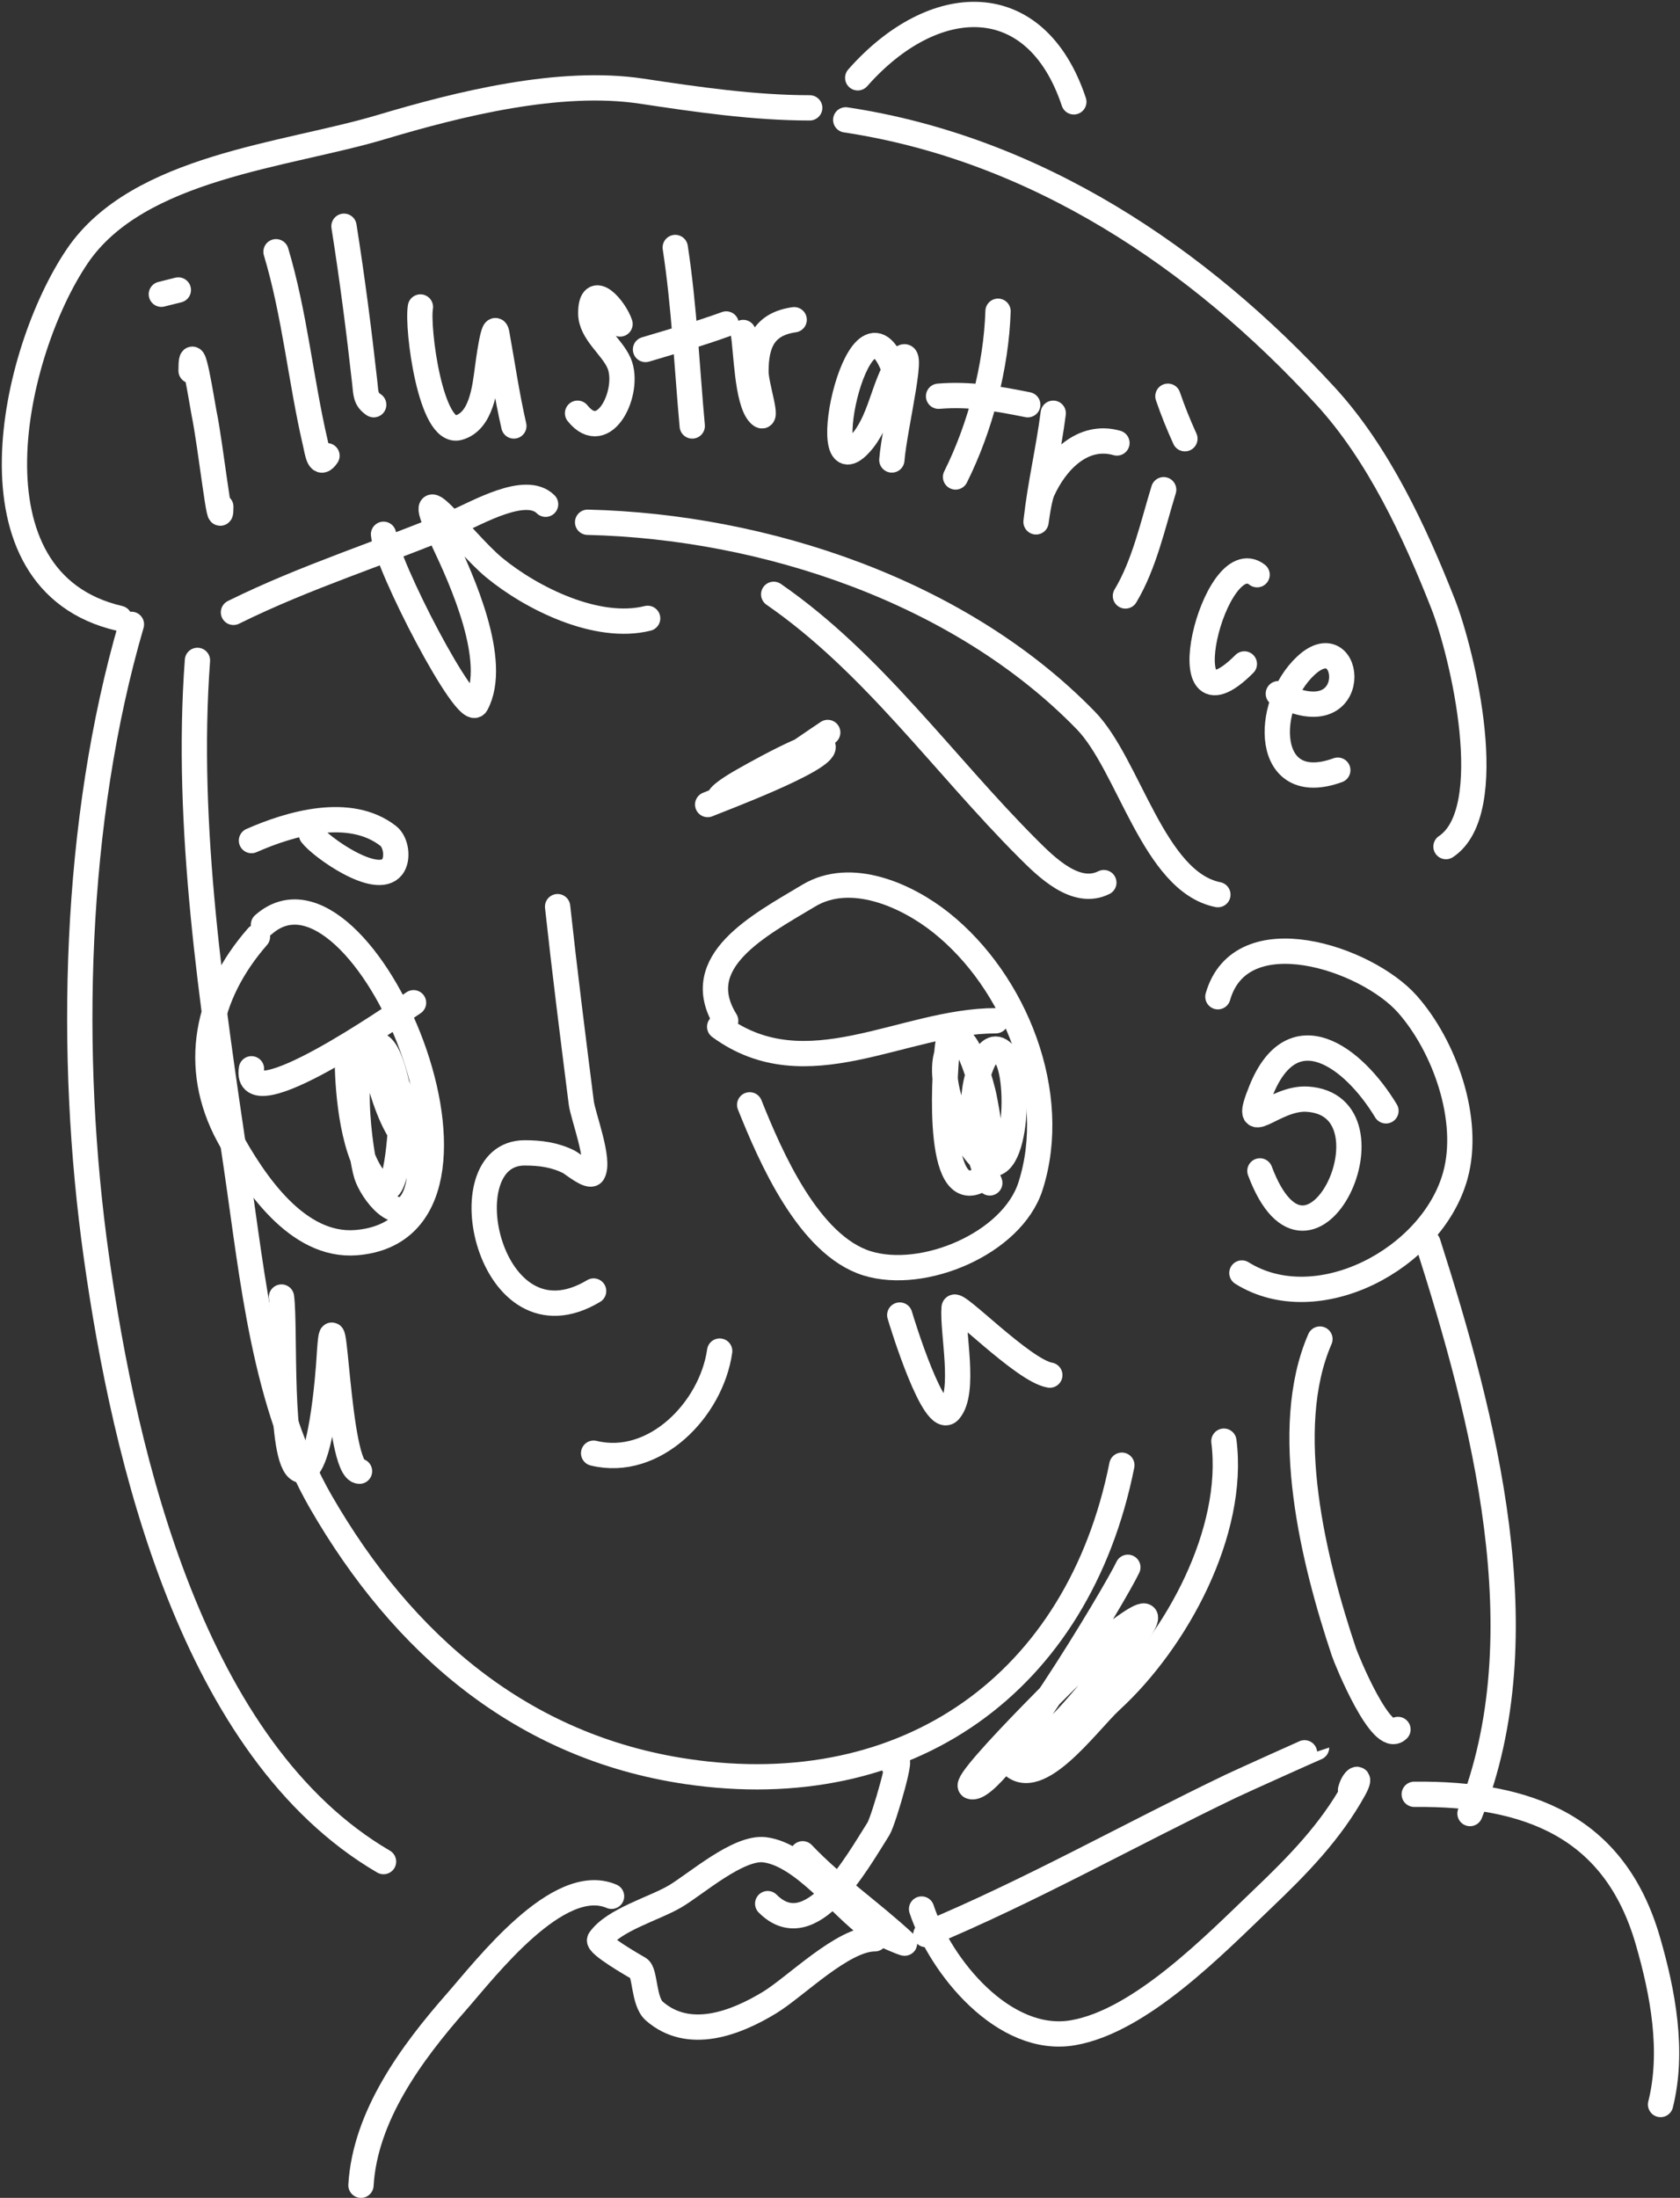
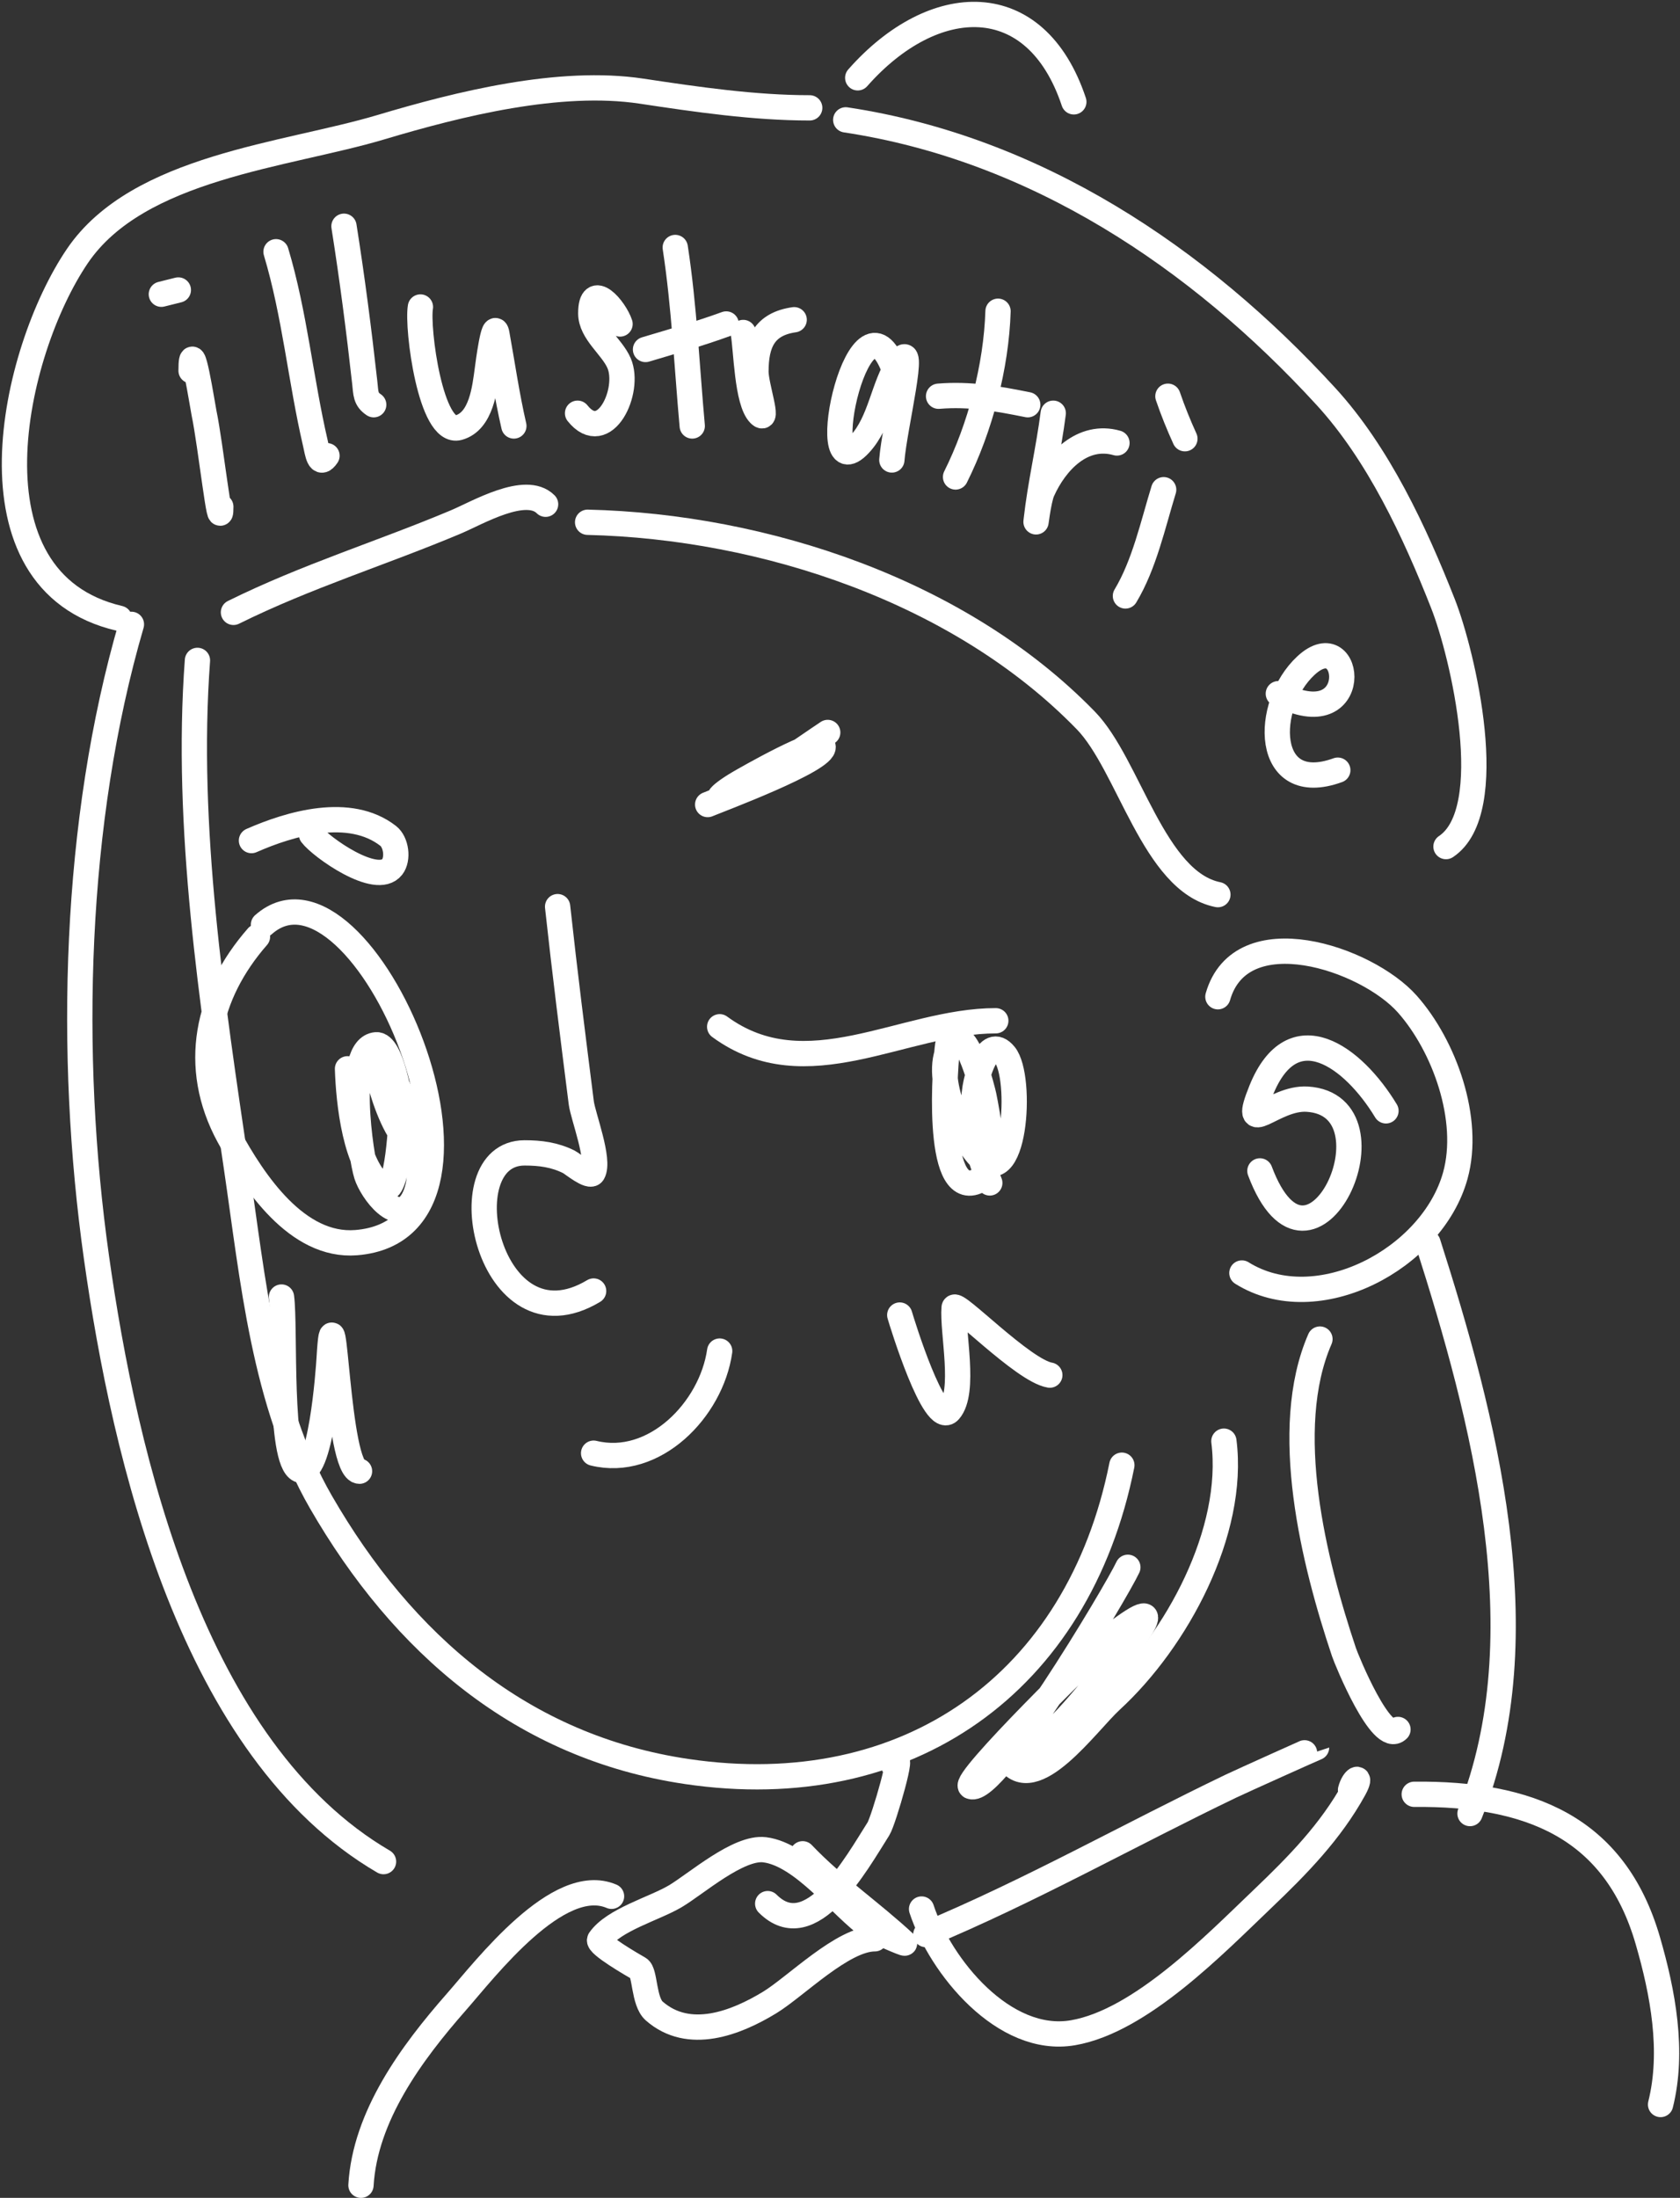
<svg xmlns="http://www.w3.org/2000/svg" width="465" height="608" viewBox="0 0 465 608" fill="none">
  <rect x="0" y="0" width="465" height="608" fill="#333333" stroke="none" />
  <path d="M54.651 182.687C51.236 228.793 58.718 277.358 65.45 322.986C69.97 353.622 73.076 388.213 88.802 415.472C111.454 454.735 144.488 483.301 190.058 490.052C251.243 499.117 298.447 465.647 310.512 405.319" stroke="white" stroke-width="7" stroke-linecap="round" />
  <path d="M154.337 250.806C156.309 268.917 158.602 287.005 160.89 305.079C161.351 308.724 166.117 320.97 164.121 324.463C163.266 325.959 158.385 321.872 157.475 321.417C153.52 319.439 149.558 318.924 145.199 318.924C123.456 318.924 135.329 374.523 164.305 357.137" stroke="white" stroke-width="7" stroke-linecap="round" />
-   <path d="M200.857 282.373C190.697 265.986 210.119 255.992 223.84 247.76C235.511 240.757 250.934 247.632 260.484 255.236C280.996 271.57 293.435 302.632 285.22 328.155C280.134 343.96 255.599 354.32 239.993 349.476C223.834 344.462 213.208 319.898 207.502 305.633" stroke="white" stroke-width="7" stroke-linecap="round" />
  <path d="M199.195 284.034C223.222 301.654 249.909 282.373 275.621 282.373" stroke="white" stroke-width="7" stroke-linecap="round" />
  <path d="M72.927 255.79C100.131 231.694 146.605 339.912 98.586 343.754C82.24 345.061 70.248 327.024 63.327 314.309C52.842 295.046 57.267 275.111 71.265 259.113" stroke="white" stroke-width="7" stroke-linecap="round" />
-   <path d="M69.603 295.664C67.194 310.124 108.824 281.148 114.462 277.389" stroke="white" stroke-width="7" stroke-linecap="round" />
  <path d="M96.186 295.664C96.475 304.607 98.198 322.84 106.155 328.524C110.176 331.396 111.126 308.903 111.047 307.387C110.903 304.649 108.365 288.679 104.124 289.019C95.274 289.726 99.881 320.12 101.447 325.016C102.874 329.476 110.166 339.552 114.37 331.847C119.079 323.212 113.585 307.322 109.478 299.356C99.21 279.444 106.353 310.444 112.8 315.601" stroke="white" stroke-width="7" stroke-linecap="round" />
  <path d="M262.33 289.019C261.672 293.32 258.518 331.65 270.267 326.862C276.819 324.193 273.195 307.639 272.298 303.049C272.1 302.037 267.677 284 263.991 288.096C257.346 295.479 265.332 313.391 270.544 319.386C280.963 331.368 283.174 297.973 278.113 291.788C273.218 285.805 270.241 298.582 269.898 300.833C268.376 310.837 270.339 318.18 273.96 327.232" stroke="white" stroke-width="7" stroke-linecap="round" />
  <path d="M69.603 232.53C80.312 227.813 96.795 222.952 107.447 231.238C109.669 232.966 110.287 237.595 108.555 239.822C104.252 245.353 88.757 234.254 86.218 230.868" stroke="white" stroke-width="7" stroke-linecap="round" />
  <path d="M195.873 222.561C198.465 221.45 228.73 210.185 227.809 206.501C227.081 203.59 206.005 215.707 204.549 216.562C198.325 220.215 196.539 222.853 204.549 218.5C213.089 213.859 221.021 208.011 229.101 202.624" stroke="white" stroke-width="7" stroke-linecap="round" />
  <path d="M337.094 275.727C343.463 253.437 378.193 264.993 389.522 277.758C399.777 289.313 407.113 309.675 402.813 325.201C396.401 348.354 364.505 365.131 343.74 352.153" stroke="white" stroke-width="7" stroke-linecap="round" />
  <path d="M383.615 307.294C374.532 292.273 357.851 279.992 349.094 301.572C343.398 315.607 352.304 303.468 361.831 304.064C388.272 305.716 362.878 361.652 348.725 323.909" stroke="white" stroke-width="7" stroke-linecap="round" />
  <path d="M247.377 488.391C250.845 481.888 244.587 503.64 243.131 505.928C237.076 515.443 224.42 538.537 212.487 526.604" stroke="white" stroke-width="7" stroke-linecap="round" />
  <path d="M365.338 370.429C354.474 395.354 363.671 432.226 371.984 457.008C372.759 459.317 382.426 482.933 386.937 478.422" stroke="white" stroke-width="7" stroke-linecap="round" />
  <path d="M338.755 398.673C341.941 423.703 325.687 453.748 307.557 470.392C300.854 476.546 286.119 497.492 278.944 486.729" stroke="white" stroke-width="7" stroke-linecap="round" />
  <path d="M312.173 433.563C309.052 440.311 275.271 496.835 268.698 494.206C265.777 493.037 304.312 455.249 307.742 452.578C327.054 437.539 311.423 457.045 304.696 464.3C301.364 467.893 285.878 488.679 280.605 483.406" stroke="white" stroke-width="7" stroke-linecap="round" />
  <path d="M33.052 171.057C-10.863 160.844 3.4 97.34 21.422 70.817C38.218 46.099 79.179 43.029 105.417 35.188C127.043 28.725 154.889 21.792 177.597 25.22C192.855 27.523 208.735 29.835 224.117 29.835" stroke="white" stroke-width="7" stroke-linecap="round" />
  <path d="M234.085 33.158C286.542 41.062 331.691 71.157 367 109.676C381.517 125.512 391.595 147.187 399.398 166.995C404.888 180.932 415.073 224.295 400.229 234.191" stroke="white" stroke-width="7" stroke-linecap="round" />
  <path d="M237.408 21.528C258.413 -2.278 286.665 -3.489 297.22 28.173" stroke="white" stroke-width="7" stroke-linecap="round" />
  <path d="M64.619 169.396C84.989 159.32 105.641 153.032 126.185 144.382C132.064 141.906 145.49 133.966 151.014 139.49" stroke="white" stroke-width="7" stroke-linecap="round" />
  <path d="M162.644 144.474C211.682 145.641 265.836 163.603 300.543 199.301C312.486 211.585 319.297 243.923 337.094 247.483" stroke="white" stroke-width="7" stroke-linecap="round" />
  <path d="M36.375 172.718C20.438 227.271 18.8 291.753 26.683 347.723C34.538 403.494 53.383 484.19 106.155 514.974" stroke="white" stroke-width="7" stroke-linecap="round" />
-   <path d="M106.155 147.797C106.828 156.039 129.311 199.428 131.815 194.778C138.146 183.021 127.747 160.243 122.769 149.735C112.394 127.831 128.006 149.794 136.799 157.027C147.135 165.529 165.278 174.552 179.258 171.057" stroke="white" stroke-width="7" stroke-linecap="round" />
-   <path d="M214.148 164.411C241.611 183.386 261.062 211.325 284.482 234.745C289.718 239.982 297.849 247.999 305.527 244.16" stroke="white" stroke-width="7" stroke-linecap="round" />
  <path d="M395.245 343.846C410.586 391.87 426.636 452.278 406.875 501.682" stroke="white" stroke-width="7" stroke-linecap="round" />
  <path d="M77.911 358.799C79.033 366.935 77.075 404.024 82.895 406.611C88.809 409.24 90.925 378.826 91.11 375.69C92.573 350.819 93.144 406.98 99.509 406.98" stroke="white" stroke-width="7" stroke-linecap="round" />
  <path d="M249.039 363.783C249.659 365.921 258.613 395.095 262.792 390.274C267.355 385.009 263.547 368.463 264.084 361.753C264.266 359.481 283.136 379.158 290.574 380.398" stroke="white" stroke-width="7" stroke-linecap="round" />
  <path d="M164.305 401.996C181.05 406.104 196.874 389.998 199.195 373.752" stroke="white" stroke-width="7" stroke-linecap="round" />
  <path d="M222.165 512.815C230.919 522.012 241.165 528.947 250.378 537.501C250.84 537.93 242.516 534.399 240.908 533.256C232.71 527.431 222.187 513.022 211.651 511.705C204.39 510.797 192.686 521.137 186.899 524.571C181.123 527.998 169.889 531.033 166.001 536.587C165.132 537.829 175.364 543.71 176.842 544.555C178.62 545.571 178.075 553.675 181.087 556.31C190.699 564.721 203.688 559.64 213.022 553.959C220.251 549.559 233.275 536.326 242.149 536.326" stroke="white" stroke-width="7" stroke-linecap="round" />
  <path d="M256.255 535.151C285.038 523.158 312.612 507.585 340.763 494.072C343.407 492.803 364.404 483.365 364.404 483.427" stroke="white" stroke-width="7" stroke-linecap="round" />
  <path d="M255.08 528.097C260.278 543.928 277.877 565.62 297.007 562.318C315.71 559.09 336.285 537.848 349.449 525.289C359.156 516.029 368.274 506.727 374.788 494.921C377.13 490.676 374.613 491.966 373.809 495.182" stroke="white" stroke-width="7" stroke-linecap="round" />
  <path d="M169.266 524.571C154.511 518.247 134.353 544.664 126.294 553.829C113.838 567.995 101.033 585.422 99.91 604.507" stroke="white" stroke-width="7" stroke-linecap="round" />
  <path d="M391.441 496.358C423.047 496.065 446.93 505.241 456.096 536.849C460.278 551.271 463.309 567.424 459.622 582.172" stroke="white" stroke-width="7" stroke-linecap="round" />
  <path d="M52.889 102.555C52.889 91.592 56.058 112.304 56.481 114.311C58.285 122.881 61.117 148.93 61.117 140.172" stroke="white" stroke-width="7" stroke-linecap="round" />
  <path d="M44.66 81.396L49.362 80.221" stroke="white" stroke-width="7" stroke-linecap="round" />
  <path d="M76.399 69.641C81.589 86.939 83.215 105.103 87.306 122.67C87.898 125.212 88.334 129.323 90.506 126.066" stroke="white" stroke-width="7" stroke-linecap="round" />
  <path d="M95.208 62.587C97.484 76.961 99.348 91.358 100.955 105.821C101.295 108.882 101.129 110.421 103.437 111.96" stroke="white" stroke-width="7" stroke-linecap="round" />
  <path d="M116.367 84.923C115.359 90.683 119.194 120.448 126.947 118.295C133.26 116.541 134.188 107.414 134.915 102.033C135.049 101.039 136.72 87.93 137.527 92.368C139.075 100.882 140.283 109.403 142.229 117.837" stroke="white" stroke-width="7" stroke-linecap="round" />
  <path d="M171.617 89.625C170.282 85.487 163.519 77.454 163.519 86.686C163.519 91.98 169.367 95.85 171.356 100.466C174.625 108.055 167.323 123.638 159.862 114.311" stroke="white" stroke-width="7" stroke-linecap="round" />
  <path d="M186.899 68.465C189.406 84.836 190.104 101.365 191.601 117.837" stroke="white" stroke-width="7" stroke-linecap="round" />
  <path d="M178.67 96.678C186.167 94.438 193.661 92.295 201.005 89.624" stroke="white" stroke-width="7" stroke-linecap="round" />
  <path d="M205.708 91.976C206.569 96.667 206.698 111.056 210.214 114.572C212.994 117.352 209.234 106.749 209.234 102.817C209.234 94.843 211.542 89.631 219.814 88.449" stroke="white" stroke-width="7" stroke-linecap="round" />
  <path d="M248.027 103.731C238.384 73.731 224.682 137.217 237.969 122.866C243.809 116.559 244.346 106.967 248.941 100.074C253.979 92.517 247.548 118.186 246.851 127.242" stroke="white" stroke-width="7" stroke-linecap="round" />
  <path d="M276.239 86.098C275.762 101.366 271.305 118.303 264.484 131.944" stroke="white" stroke-width="7" stroke-linecap="round" />
  <path d="M259.782 109.609C268.49 108.893 276.043 110.275 284.468 111.96" stroke="white" stroke-width="7" stroke-linecap="round" />
  <path d="M291.521 114.311C290.257 124.194 287.918 133.938 286.819 143.83C286.519 146.529 287.406 138.34 288.517 135.862C292.203 127.648 299.666 119.829 309.154 122.539" stroke="white" stroke-width="7" stroke-linecap="round" />
  <path d="M322.085 135.47C319.107 145.149 316.739 156.136 311.505 164.858" stroke="white" stroke-width="7" stroke-linecap="round" />
-   <path d="M347.947 158.981C336.104 149.769 322.417 205.669 344.42 183.667" stroke="white" stroke-width="7" stroke-linecap="round" />
  <path d="M323.261 109.609C324.658 113.687 326.2 117.487 327.963 121.364" stroke="white" stroke-width="7" stroke-linecap="round" />
  <path d="M353.825 191.896C377.439 204.308 374.358 172.175 361.466 184.124C349.671 195.056 349.778 220.511 370.282 213.055" stroke="white" stroke-width="7" stroke-linecap="round" />
</svg>